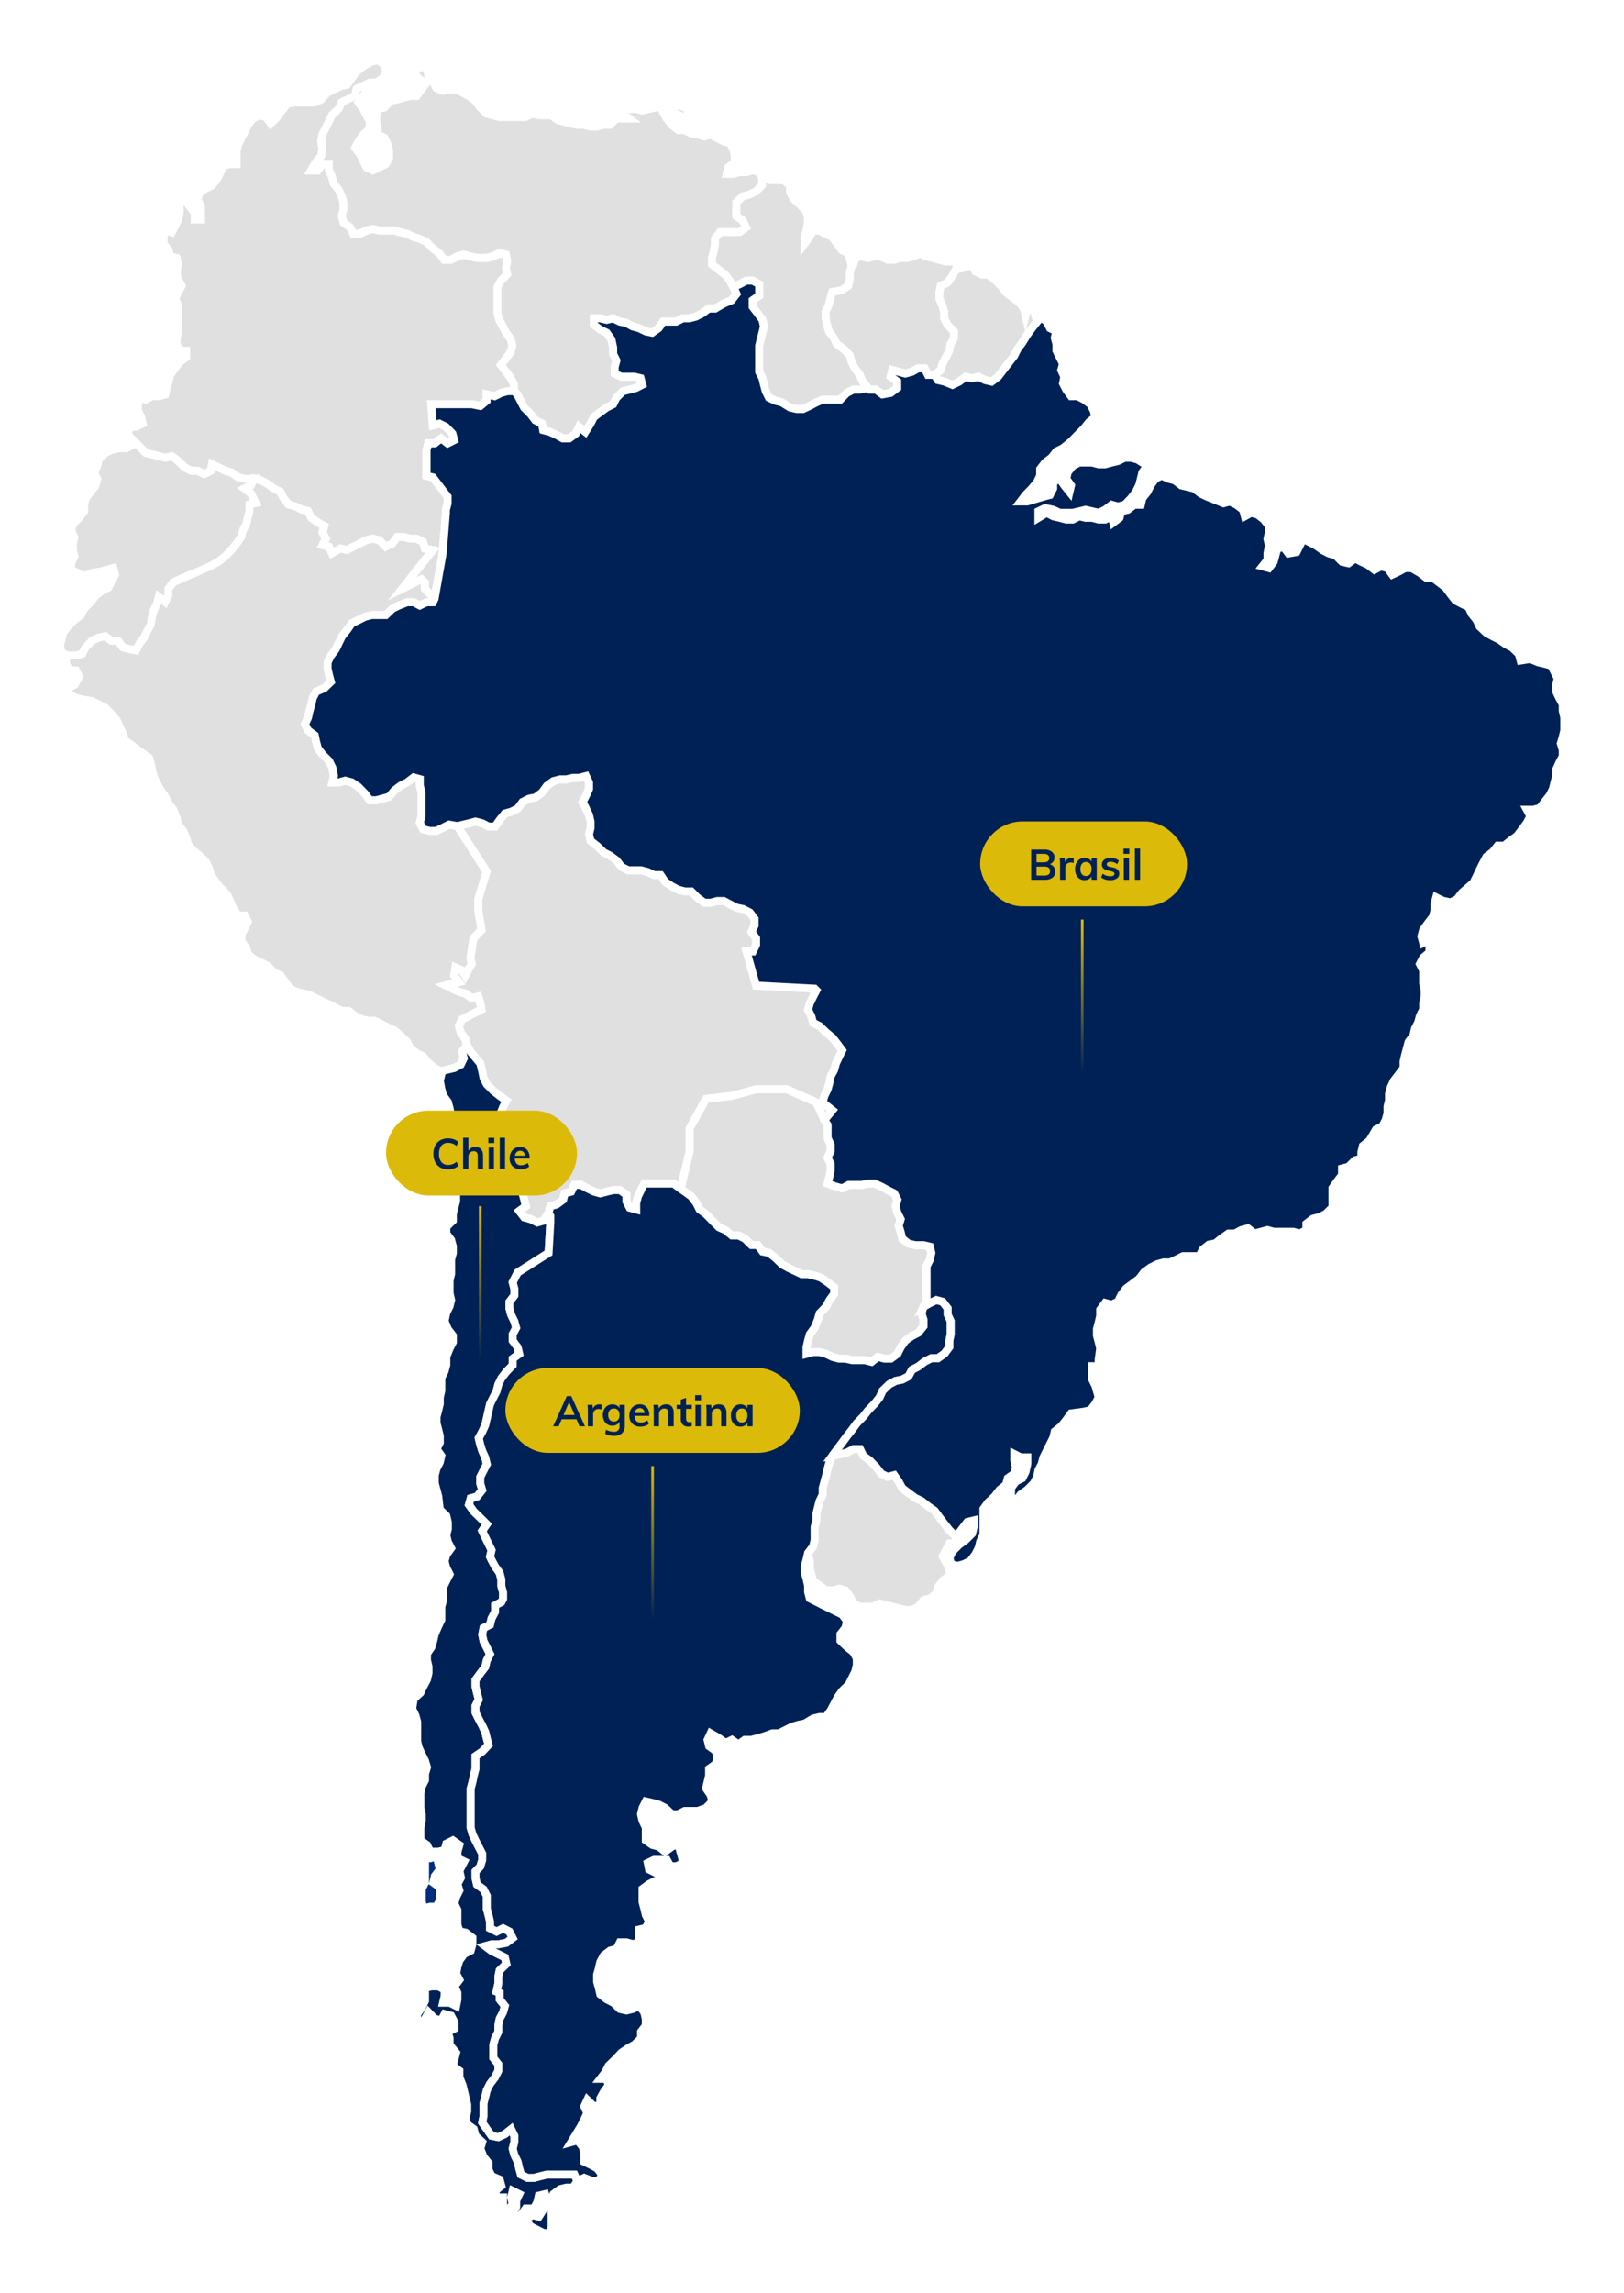
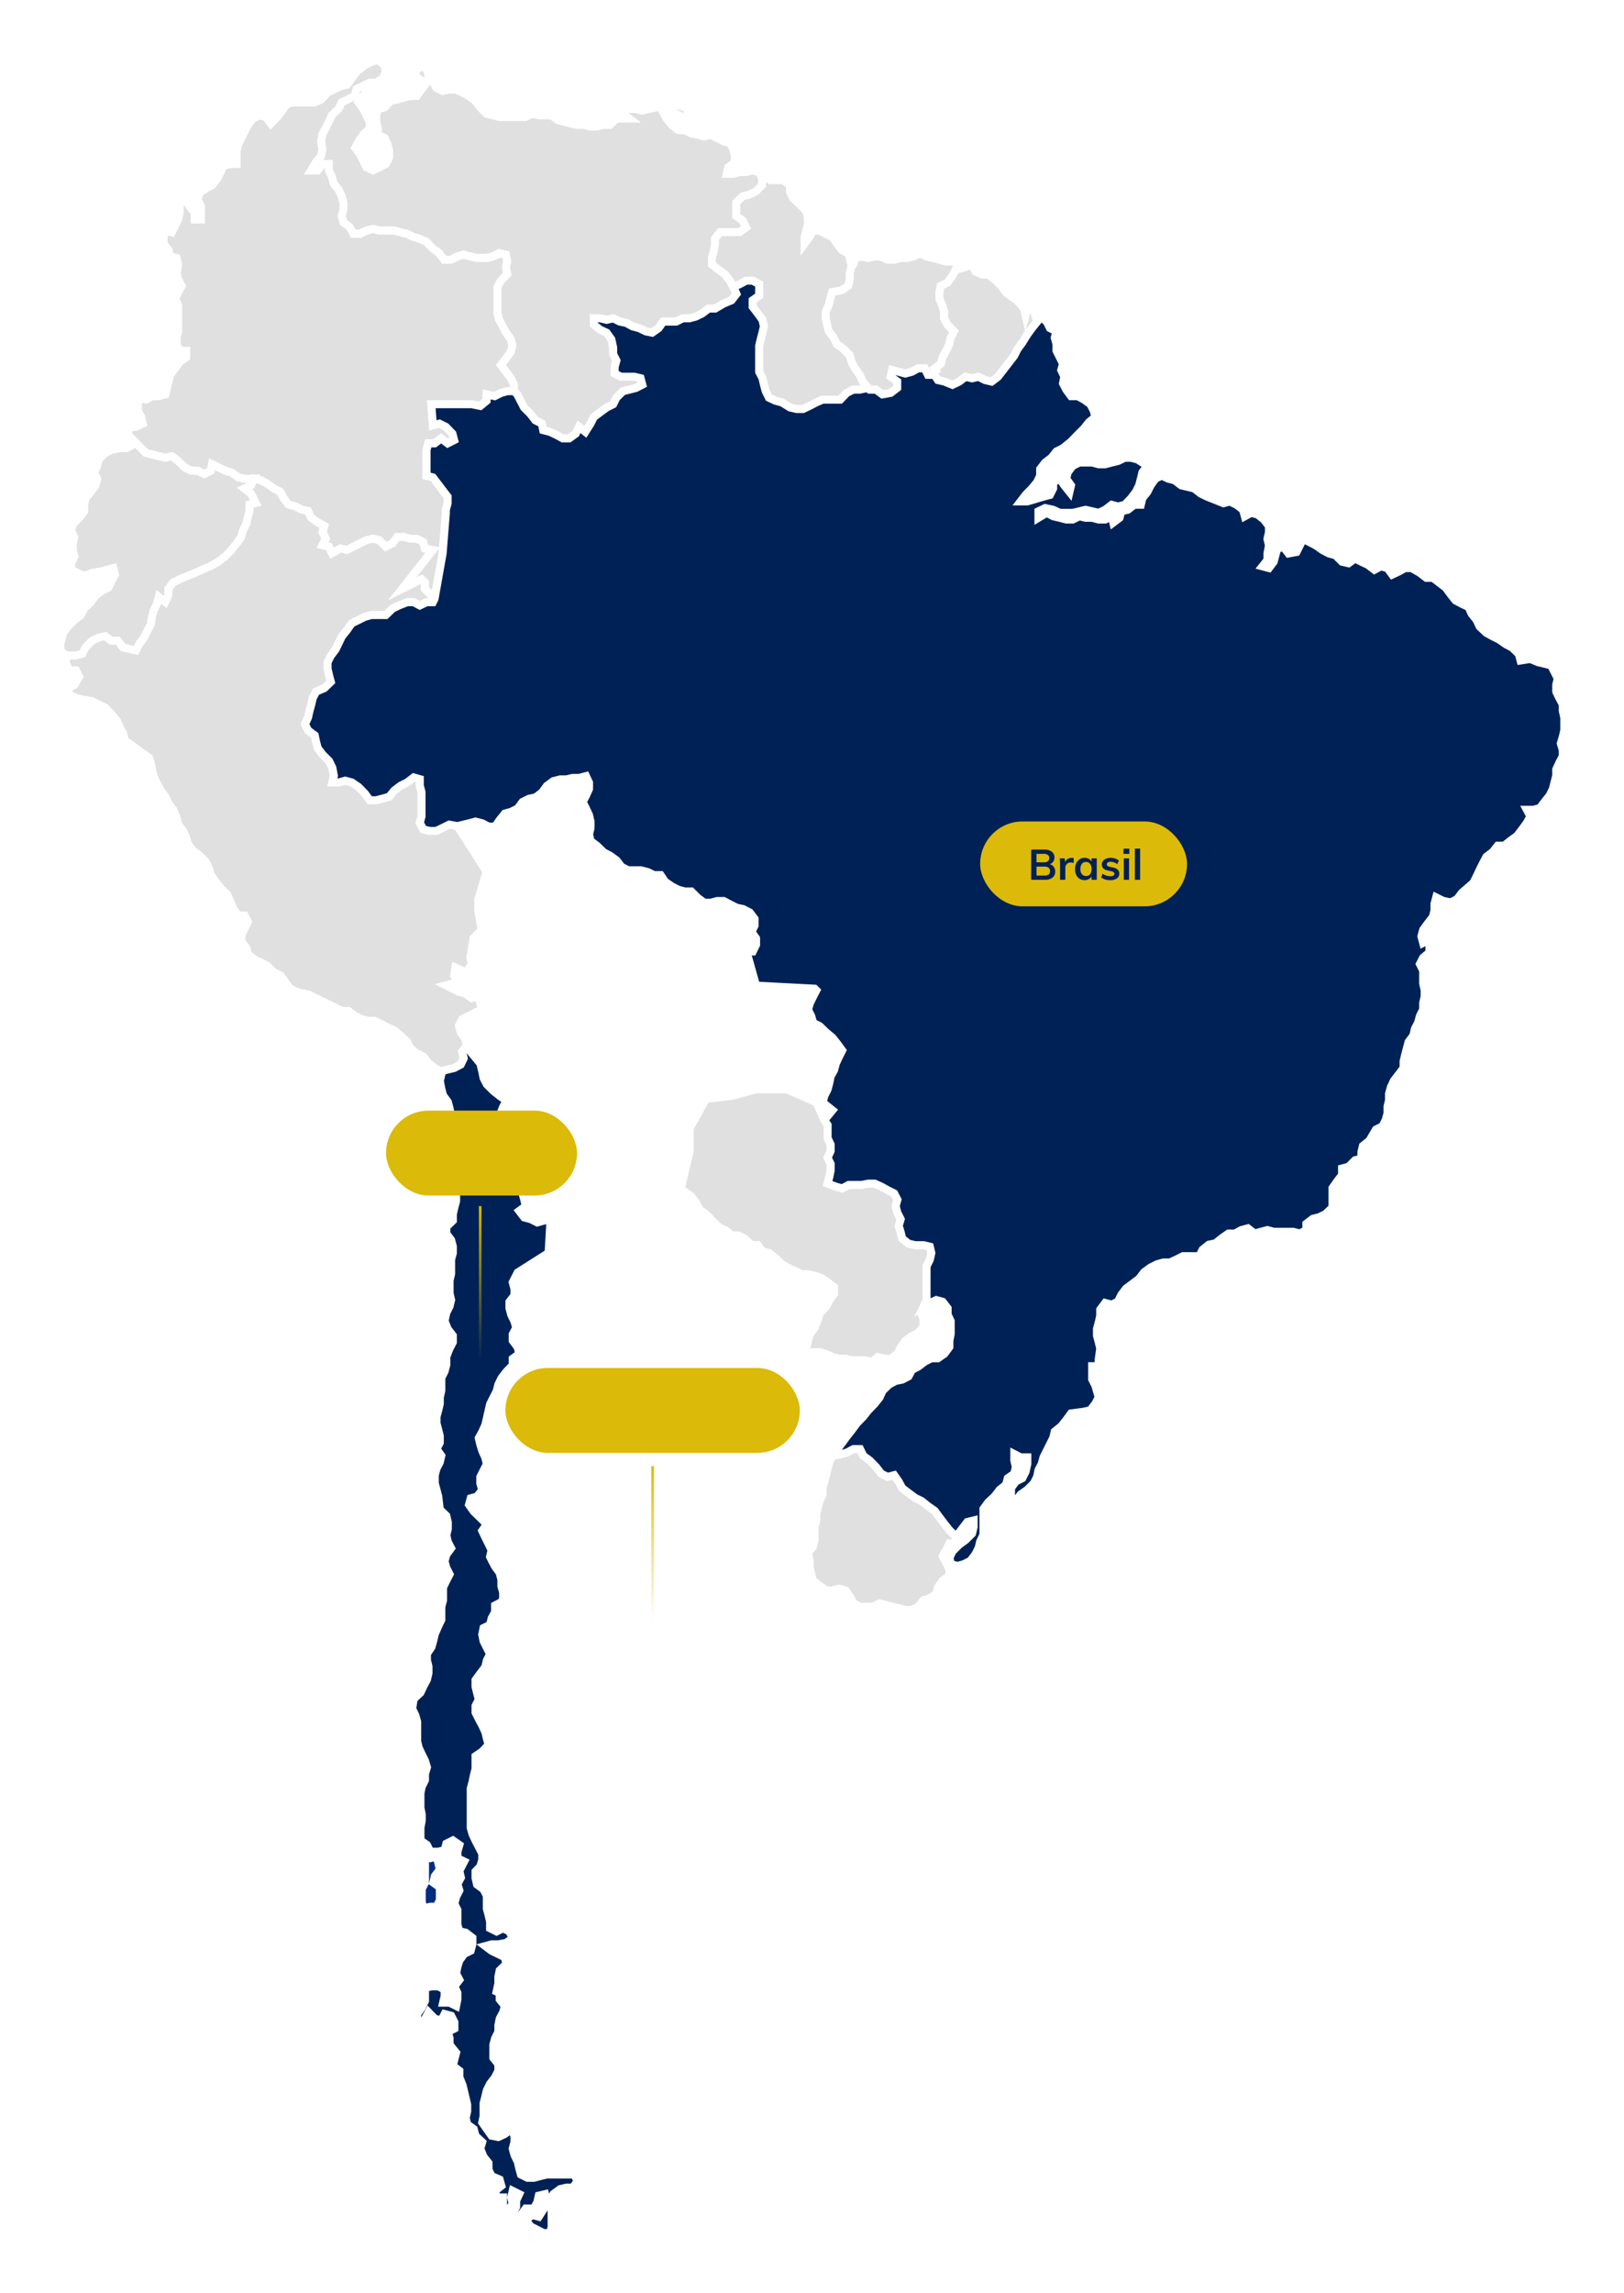
<svg xmlns="http://www.w3.org/2000/svg" viewBox="0 0 612.306 864.241">
  <defs>
    <style>
      .cls-1 {
        fill: #e0e0e0;
      }

      .cls-1, .cls-2, .cls-3, .cls-4 {
        stroke: #fff;
        stroke-width: 3px;
      }

      .cls-1, .cls-2, .cls-3 {
        stroke-miterlimit: 10;
      }

      .cls-2, .cls-4, .cls-7 {
        fill: #002155;
      }

      .cls-3 {
        fill: #002d80;
      }

      .cls-5 {
        fill: url(#linear-gradient);
      }

      .cls-6 {
        fill: #dbba09;
      }

      .cls-8 {
        filter: url(#polyline10_1_);
      }

      .cls-9 {
        filter: url(#polyline48_1_);
      }

      .cls-10 {
        filter: url(#polyline52_1_);
      }

      .cls-11 {
        filter: url(#polyline32_1_);
      }

      .cls-12 {
        filter: url(#polyline30_1_);
      }

      .cls-13 {
        filter: url(#polyline28_1_);
      }

      .cls-14 {
        filter: url(#polyline26_1_);
      }

      .cls-15 {
        filter: url(#polyline24_1_);
      }

      .cls-16 {
        filter: url(#polyline22_1_);
      }

      .cls-17 {
        filter: url(#polyline20_1_);
      }

      .cls-18 {
        filter: url(#polyline18_1_);
      }

      .cls-19 {
        filter: url(#polyline16_1_);
      }

      .cls-20 {
        filter: url(#polyline14_1_);
      }

      .cls-21 {
        filter: url(#polyline12_1_);
      }
    </style>
    <filter id="polyline12_1_" x="21.559" y="0" width="194.81" height="249.827" filterUnits="userSpaceOnUse">
      <feOffset dy="8" input="SourceAlpha" />
      <feGaussianBlur stdDeviation="7" result="blur" />
      <feFlood flood-opacity="0.102" />
      <feComposite operator="in" in2="blur" />
      <feComposite in="SourceGraphic" />
    </filter>
    <filter id="polyline14_1_" x="93.637" y="2.426" width="216.304" height="185.328" filterUnits="userSpaceOnUse">
      <feOffset dy="8" input="SourceAlpha" />
      <feGaussianBlur stdDeviation="7" result="blur-2" />
      <feFlood flood-opacity="0.102" />
      <feComposite operator="in" in2="blur-2" />
      <feComposite in="SourceGraphic" />
    </filter>
    <filter id="polyline16_1_" x="0" y="141.88" width="119.711" height="127.799" filterUnits="userSpaceOnUse">
      <feOffset dy="8" input="SourceAlpha" />
      <feGaussianBlur stdDeviation="7" result="blur-3" />
      <feFlood flood-opacity="0.102" />
      <feComposite operator="in" in2="blur-3" />
      <feComposite in="SourceGraphic" />
    </filter>
    <filter id="polyline18_1_" x="2.432" y="157.657" width="203.657" height="268.755" filterUnits="userSpaceOnUse">
      <feOffset dy="8" input="SourceAlpha" />
      <feGaussianBlur stdDeviation="7" result="blur-4" />
      <feFlood flood-opacity="0.102" />
      <feComposite operator="in" in2="blur-4" />
      <feComposite in="SourceGraphic" />
    </filter>
    <filter id="polyline20_1_" x="245.915" y="43.958" width="105.076" height="132.724" filterUnits="userSpaceOnUse">
      <feOffset dy="8" input="SourceAlpha" />
      <feGaussianBlur stdDeviation="7" result="blur-5" />
      <feFlood flood-opacity="0.102" />
      <feComposite operator="in" in2="blur-5" />
      <feComposite in="SourceGraphic" />
    </filter>
    <filter id="polyline22_1_" x="288.806" y="72.886" width="95.83" height="98.394" filterUnits="userSpaceOnUse">
      <feOffset dy="8" input="SourceAlpha" />
      <feGaussianBlur stdDeviation="7" result="blur-6" />
      <feFlood flood-opacity="0.102" />
      <feComposite operator="in" in2="blur-6" />
      <feComposite in="SourceGraphic" />
    </filter>
    <filter id="polyline24_1_" x="329.279" y="76.976" width="84.383" height="90.743" filterUnits="userSpaceOnUse">
      <feOffset dy="8" input="SourceAlpha" />
      <feGaussianBlur stdDeviation="7" result="blur-7" />
      <feFlood flood-opacity="0.102" />
      <feComposite operator="in" in2="blur-7" />
      <feComposite in="SourceGraphic" />
    </filter>
    <filter id="polyline26_1_" x="142.907" y="269.766" width="197.383" height="213.644" filterUnits="userSpaceOnUse">
      <feOffset dy="8" input="SourceAlpha" />
      <feGaussianBlur stdDeviation="7" result="blur-8" />
      <feFlood flood-opacity="0.102" />
      <feComposite operator="in" in2="blur-8" />
      <feComposite in="SourceGraphic" />
    </filter>
    <filter id="polyline28_1_" x="233.432" y="388.122" width="140.27" height="147.895" filterUnits="userSpaceOnUse">
      <feOffset dy="8" input="SourceAlpha" />
      <feGaussianBlur stdDeviation="7" result="blur-9" />
      <feFlood flood-opacity="0.102" />
      <feComposite operator="in" in2="blur-9" />
      <feComposite in="SourceGraphic" />
    </filter>
    <filter id="polyline30_1_" x="132.854" y="372.15" width="107.606" height="492.091" filterUnits="userSpaceOnUse">
      <feOffset dy="8" input="SourceAlpha" />
      <feGaussianBlur stdDeviation="7" result="blur-10" />
      <feFlood flood-opacity="0.102" />
      <feComposite operator="in" in2="blur-10" />
      <feComposite in="SourceGraphic" />
    </filter>
    <filter id="polyline32_1_" x="136.516" y="676.936" width="51.929" height="65.272" filterUnits="userSpaceOnUse">
      <feOffset dy="8" input="SourceAlpha" />
      <feGaussianBlur stdDeviation="7" result="blur-11" />
      <feFlood flood-opacity="0.102" />
      <feComposite operator="in" in2="blur-11" />
      <feComposite in="SourceGraphic" />
    </filter>
    <filter id="polyline52_1_" x="282.053" y="523.682" width="100.876" height="105.686" filterUnits="userSpaceOnUse">
      <feOffset dy="8" input="SourceAlpha" />
      <feGaussianBlur stdDeviation="7" result="blur-12" />
      <feFlood flood-opacity="0.102" />
      <feComposite operator="in" in2="blur-12" />
      <feComposite in="SourceGraphic" />
    </filter>
    <filter id="polyline48_1_" x="154.177" y="423.632" width="226.784" height="421.521" filterUnits="userSpaceOnUse">
      <feOffset dy="8" input="SourceAlpha" />
      <feGaussianBlur stdDeviation="7" result="blur-13" />
      <feFlood flood-opacity="0.102" />
      <feComposite operator="in" in2="blur-13" />
      <feComposite in="SourceGraphic" />
    </filter>
    <filter id="polyline10_1_" x="92.317" y="83.297" width="519.989" height="529.558" filterUnits="userSpaceOnUse">
      <feOffset dy="8" input="SourceAlpha" />
      <feGaussianBlur stdDeviation="7" result="blur-14" />
      <feFlood flood-opacity="0.102" />
      <feComposite operator="in" in2="blur-14" />
      <feComposite in="SourceGraphic" />
    </filter>
    <linearGradient id="linear-gradient" x1="0.5" x2="0.5" y2="1" gradientUnits="objectBoundingBox">
      <stop offset="0" stop-color="#dbba09" />
      <stop offset="1" stop-color="#dbba09" stop-opacity="0" />
    </linearGradient>
  </defs>
  <g id="mapa-de-atuacao" transform="translate(-1017.446 -2029.359)">
    <g id="Group_261" data-name="Group 261" transform="translate(1038.4 2042.4)">
      <g class="cls-21" transform="matrix(1, 0, 0, 1, -20.95, -13.04)">
        <path id="polyline12_1_2" data-name="polyline12_1_" class="cls-1" d="M119.173,12.671l2.46-1.23,2.46-1.312h2.46l2.46-1.722,1.148-2.46-.492-2.46L127.128,1.6l-2.378.656-2.46,1.23-3.116,2.46-1.886,2.46-1.722,2.46-2.46.574-2.542,1.23-2.378,1.148-2.378,2.624-2.46,1.148H95.308l-2.46.574-1.8,2.46-1.886,2.46-2.378,2.46-1.886-2.46-2.378-.656-2.46,1.23-1.886,2.378-1.23,2.542-1.23,2.378-1.23,2.46L73.9,35.88V40.8h-2.46l-2.46.656-1.148,2.378-1.23,2.46-1.968,2.542-2.378,1.148-2.46,1.8-.574,2.46,1.23,2.46v5H58.077V59.17l-1.968-2.46-1.722-2.46H51.844l.574,2.46v2.46l-.574,2.542L50.7,64.09l-1.23,2.46-2.46-.656-.656,2.378v2.542l1.886,2.46.574,2.378,2.46.574.574,2.46L51.27,81.8l.574,2.46,1.312,2.46L51.844,89.1,50.7,91.563l1.148,2.542v9.759l-.574,2.378v2.46l1.148,2.46h2.46v2.46l-2.46,1.8L50.7,117.806l-1.886,2.46-.574,2.46-.656,2.46-.574,2.46-2.46.656h-2.46l-2.46,1.312-2.378-.738-.574,2.46v2.378l1.23,2.46.574,2.46-2.542,1.23H33.556l-.656,2.542,1.886,4.182L32.9,142.9l4.346,4.346,2.378,2.46,2.46.574,2.46.656,2.46.574,2.46-.574,2.378,1.8,2.542,2.46,2.378,1.23h2.46l2.46,1.23,2.46-1.23.492-2.46,2.542,1.23,2.46,1.23,2.378.656,2.46,1.8,2.46.574h3.69l2.46.574,2.378,1.312,2.46,1.8,2.542,1.23,1.148,2.378,1.886,2.46,2.46.656,2.378,1.23,2.46.574,1.23,2.46,2.46,1.8,2.46,1.312-.656,2.378,1.23,2.46-1.23,2.46,2.46.574,1.23,2.46,3.116-1.8,2.46.574,2.378-1.23,2.46-1.23,2.46-1.23,2.46-.574,2.378.574,2.46,2.46,2.542-1.23,1.8-2.378h2.46l2.46.574h2.378l2.46,1.23.656,2.46,2.952.574-11.563,14.6,4.921-2.378,2.378-1.23,1.312,1.23v2.378l3.608,3.69,3.034-17.058,1.23-15.336v-1.148l.656-2.46v-2.46l-1.886-2.46-1.8-2.378-1.886-2.46-2.378-.574v-9.759l.656-2.46h2.378l2.46-1.886,2.46,1.886,2.46-1.23-.656-2.46-2.46-2.542-2.46-1.23-2.46.656-.574-7.955h15.254l3.2.656,2.378-1.968v-2.378l3.034.656,2.46-1.23,2.378-.656h2.542v-2.46l-1.312-2.46-1.722-2.378-1.886-2.46,1.886-2.542,1.722-2.378.738-2.46-.738-2.378-1.722-2.542-1.23-2.378-1.312-2.46-.656-2.46V87.3l1.312-2.542L176,82.378l-.492-2.46L176,77.54,175.513,75l-2.542-.492-2.378,1.148-2.46.574h-3.69l-2.378-.574L159.521,75l-2.378.656-2.46,1.23h-2.46l-1.886-2.378-2.46-1.968L145.5,70.159l-2.542-1.23-2.3-.656-2.46-1.148-2.46-.574-2.378-.656H127.7l-2.378-.574-2.46.574-2.46,1.23h-2.46l-1.148-2.46-2.542-1.8L113.6,60.4l.656-2.378V55.4l-.656-2.378-1.148-2.46-1.886-2.378-.574-2.542-1.23-2.46V40.8H106.3l-1.8,2.378h-2.46l1.8-2.952,1.968-2.46.492-2.46-.492-3.034.492-2.542,1.23-2.378,1.23-2.46,1.23-2.46,2.46-2.378,1.148-2.46,2.542-1.148,2.46-1.312.574-2.46" transform="translate(15.32 13.04)" />
      </g>
      <g class="cls-20" transform="matrix(1, 0, 0, 1, -20.95, -13.04)">
        <path id="polyline14_1_2" data-name="polyline14_1_" class="cls-1" d="M193.614,126.875v-2.46l-1.23-2.46-1.8-2.378-1.886-2.542,1.886-2.378,1.8-2.46.656-2.46-.656-2.46-1.8-2.46-1.23-2.378-1.312-2.46-.656-2.46V87.675l1.312-2.378,2.378-2.46-.492-2.46.492-2.46-.492-2.46-2.542-.574-2.378,1.23-2.46.574h-3.69l-2.378-.574-2.542-.656-2.378.656-2.46,1.312h-2.46L165.4,74.881l-2.46-1.8-2.378-2.46-2.542-1.148-2.3-.656-2.46-1.23-2.46-.574-2.46-.656h-5.495l-2.46-.574-2.46.574-2.46,1.23h-2.46L131.78,65.2l-2.46-1.886-.656-2.378.656-2.46V55.855l-.656-2.378-1.148-2.46-1.886-2.378-.656-2.542-1.148-2.378v-2.46h-2.46l-1.8,2.46H117.1l1.8-3.034,2.05-2.46.41-2.46-.41-3.116.41-2.46,1.23-2.378,1.23-2.46,1.148-2.46,2.542-2.378,1.148-2.46,2.542-1.23,2.46-1.23.574-2.542L136.7,11.9l2.46-1.23h2.378l-.41,1.312-2.46,1.23-1.886,2.46-1.8,2.46,1.8,2.46,1.23,2.378,1.23,2.46v2.46l-2.46,2.378-1.8,2.542-1.23,2.378,1.8,2.46,1.23,2.46,1.23,2.46,2.46,1.148,2.378-1.148,2.46-1.23,1.23-2.46v-2.46l-.574-2.46-1.148-2.46-2.542-1.23V27.89l-.574-2.46V22.97l.574-2.378,2.542-.574,2.378-2.542,2.46-.492,2.46-.656,2.46-.656h2.378l1.8-2.46,1.886-2.542L158.1,9.521l-2.3-2.46,2.3-2.46,2.542.656.656,2.46,1.722,2.46,1.312,2.46,2.378,1.148,2.46-.574h2.378l2.542,1.148,2.46,1.312,2.378,1.8,1.968,2.542,2.378,2.378,2.46.574,2.378.656h9.841l2.46-1.23,2.46.574h4.839l2.542,1.886,2.378.574,2.46.656,2.378.492h2.542l2.46.656h2.378l2.46-.656h2.46l2.46-2.378h4.838L234.7,22.4l-2.46-.574,2.46-1.23h4.921l2.378.574,2.46-.574,2.46-.574,4.921-.656h4.838l2.46,1.23,2.46-.574L259.713,22.4l-2.46,1.23-2.46-1.23-2.378-.574h-2.542l1.312,2.378,1.886,2.378,2.46,1.968h2.378l2.46,1.23,2.46.492,2.46.656,2.378-.656,2.46,1.23,2.542,1.312,2.378.574,1.312,2.46.492,2.46v2.46l-2.46,1.8-.574,2.46h2.542l2.378-.656h2.46l2.378-.656,2.46.656,1.23,2.46v2.542l-2.378,2.378-2.46,1.23-2.542.574-2.378,2.378v5l2.378,1.8L281.2,65.2l-2.46,1.886h-7.381l-1.886,2.378v2.378l-.492,2.542-.656,2.378v2.46l2.378,1.886,2.46,1.8,1.886,2.378,1.312,2.542,1.148,2.46-1.886,2.378-2.952,1.23-3.2,1.886h-2.46l-2.378,1.8-2.46,1.23-2.46.656h-2.46l-2.46,1.23h-4.921l-1.722,2.46-2.46,1.722-2.378-.492-2.542-1.23-2.46-.656-2.378-1.312-2.46-.492-2.46-1.23-2.46.574-2.46-.574h-2.378v2.378l2.378,1.886,2.46,1.148,1.8,2.542.656,3.034v2.46l1.23,2.46-.656,2.378v2.542l2.378,1.148h5l2.378.574L242,124.5l-2.378,1.23-2.542.656-2.378.574-2.46,2.46-1.23,2.46-2.46,1.23-2.46,1.8-2.378,1.8-1.23,2.46-1.968,3.116-2.378-1.886-1.23,2.542-2.46,1.8h-2.46l-2.378-1.312-2.46-1.148-2.542-.656-.492-2.46-2.46-1.23-1.886-2.46-2.378-2.378-1.312-2.542-1.23-2.378-1.23-1.312" transform="translate(0.17 12.5)" />
      </g>
      <g class="cls-19" transform="matrix(1, 0, 0, 1, -20.95, -13.04)">
        <path id="polyline16_1_2" data-name="polyline16_1_" class="cls-1" d="M27.269,173.9l1.886,3.69-2.46,1.312h-2.46l-3.116.656-2.378,1.148-2.46,2.46-.574,2.46-1.23,2.46,1.23,2.378-.656,2.542-1.8,2.378-1.886,2.378-.574,2.46v2.46L8.9,205.145l-2.378,2.378-.656,2.46,1.23,2.542L6.521,214.9v2.46l.574,2.378-1.23,2.542v2.46l2.46,1.148,2.46,1.23,3.034-1.23,3.034-.492,2.542-.656,2.378-.656.656,2.46-1.312,2.46-1.23,2.46-2.46,1.23-2.378,1.8-1.8,2.46-2.46,2.378-1.23,2.46-2.46,1.886-2.46,2.46-1.8,2.378-.574,2.542L1.6,253.448l.656,2.46,2.378,1.23H7.669l2.46-.656,1.23-2.378,2.46-2.542,2.46-1.148,2.46-.574,2.378,1.722h2.46l1.886,2.542,2.46.656,2.378.492,1.312-2.46,1.8-2.378,1.23-2.46,1.312-2.46.492-3.034L37.11,240l1.23-2.378.574-2.46,2.46,1.8,1.23-2.46v-2.542l1.8-2.378,2.378-1.23,3.116-1.23,3.034-1.23,2.46-1.148,3.116-1.312,3.034-1.722,2.46-1.968,2.378-2.378,1.886-2.46,1.8-2.378.656-2.542,1.23-2.46.574-2.378.656-2.46v-2.46l2.378-.574-1.8-3.608-2.46-1.886,2.46-1.148,1.066-2.624-3.526.082-2.46-.574-2.46-1.8-2.378-.656-2.46-1.23-2.542-1.23-.492,2.46-2.46,1.23-2.46-1.23h-2.46l-2.378-1.23-2.542-2.46-2.378-1.8-2.46.574-2.46-.574-2.46-.656-2.46-.574-2.378-2.46L27.269,173.9" transform="translate(20.95 -17.96)" />
      </g>
      <g class="cls-18" transform="matrix(1, 0, 0, 1, -20.95, -13.04)">
        <path id="polyline18_1_2" data-name="polyline18_1_" class="cls-1" d="M143.422,239.187l-3.69-3.608v-2.46l-1.312-1.148-2.378,1.148-4.921,2.46,11.563-14.68-2.952-.574-.656-2.46-2.46-1.23h-2.378l-2.46-.656h-2.46l-1.8,2.46-2.542,1.23-2.378-2.46-2.46-.574-2.46.574-2.46,1.23-2.46,1.23-2.378,1.23-2.46-.574-3.2,1.8-1.148-2.46-2.46-.574,1.23-2.46-1.23-2.46.656-2.378-2.46-1.312-2.46-1.8-1.23-2.542-2.378-.492-2.46-1.23-2.46-.656-1.886-2.46L85.2,199l-2.46-1.312-2.46-1.8-2.378-1.23L75.355,194l-1.148,2.542-2.46,1.148,2.46,1.886,1.8,3.608-2.378.574v2.378l-.656,2.542-.574,2.46-1.23,2.378-.656,2.46-1.722,2.46-1.968,2.46-2.378,2.46-2.46,1.886-3.034,1.722-3.116,1.312-2.46,1.148-3.034,1.23-3.034,1.312-2.46,1.148-1.8,2.46v2.46l-1.23,2.46-2.378-1.886-.656,2.542-1.23,2.378-.656,2.46-.492,3.034-1.312,2.378-1.23,2.542-1.8,2.378-1.23,2.46-2.46-.574-2.46-.574L24.018,255.1h-2.46l-2.378-1.722-2.542.574L14.259,255.1l-2.46,2.542-1.23,2.378-2.46.656H5.074l-.574.738v2.378l1.23,2.46H8.19l1.23,2.378-1.8,3.116-2.46,1.23.574,2.46,2.46,1.23,2.46.574,3.69.656,2.46,1.23,2.46,1.23,2.378,2.46,1.968,2.378,1.148,2.542,1.23,2.378.574,2.46,2.542,1.8,2.46,1.886,4.264,3.034.656,2.378.492,2.46.656,2.46,1.23,2.46,1.312,2.46L41.9,313.9l1.23,2.542,1.8,2.378,1.23,3.116.574,2.46,1.886,2.378,1.148,2.542.656,2.378,1.886,2.46,2.378,1.8,2.46,2.46,1.23,2.46.656,2.46,1.8,2.542,1.886,2.378,2.46,2.46,1.148,2.46,1.23,2.952,1.8,2.542h2.46l1.23,2.378-1.23,2.46-1.23,2.46v2.46l1.886,2.46.574,2.378,2.46,1.968,2.46,1.148,2.378,1.23,2.46,2.46,2.542,1.23,1.8,2.46,1.722,2.46,2.542,1.23,2.46.574,2.378.574,2.46,1.23,2.46,1.23,2.46,1.148,2.46,1.23,2.378,1.23h2.542l2.46,1.886,2.46,1.23,2.46.574h2.46l2.46,1.23,2.378,1.23,2.542,1.148,2.378,1.968,2.46,2.378,1.23,2.46,2.378,1.8,2.46,1.23,1.886,2.378,2.378,1.968,2.46,1.23,2.46-.656,2.46-.574,2.46-1.312,1.148-2.378-.574-2.46,1.8-2.378-.656-2.542-1.722-2.378-.656-2.46,1.23-2.46,2.46-1.23,2.378-1.23,2.46-1.23-.492-2.46-.738-2.46-2.46.656-2.46-1.8-2.378-.574-2.46-1.23-2.46-1.23,2.46-.656,2.46-.574-1.8-2.46.492-3.034,2.542,1.148,1.148,1.886,1.312-2.46,1.148-1.886-.492-2.378L158.1,367.2l3.034-3.034-1.23-7.381v-4.264l3.116-10.415-10.989-17.14-3.116-.574-2.46,1.23-2.378,1.148h-2.542l-2.378-.574-1.312-2.46.656-2.46v-9.1l-.656-2.46v-2.46l-2.3-.656-2.46,1.886-2.46,1.23-2.378,1.8-1.968,2.378-2.378.656-2.46.656h-2.46l-1.8-2.46-2.46-2.542-2.542-1.722-2.46-.656-2.378.656h-2.46l.574-2.46-.574-3.034-1.23-2.542-2.46-2.46-1.8-2.378-.656-2.46-.492-2.378-2.542-1.886-1.148-2.378,1.148-2.46.574-2.542.656-2.378.574-2.46,1.23-2.378,3.116-1.312,2.46-2.378-.656-2.46-.574-2.46v-2.46l1.23-2.46,1.8-2.378,1.23-2.542,1.148-2.378,1.968-2.46,1.722-2.46,2.542-1.23,2.46-1.23,2.46-.656h5.413l2.542-2.46,2.378-1.148,3.116-1.23h2.46l2.3,1.23,2.542-1.23h2.378l.656-1.394" transform="translate(20.43 -21.58)" />
      </g>
      <g class="cls-17" transform="matrix(1, 0, 0, 1, -20.95, -13.04)">
        <path id="polyline20_1_2" data-name="polyline20_1_" class="cls-1" d="M321,54.7l2.46,1.722h4.921l2.46,1.968v2.378l1.148,2.46,2.542,2.378,2.46,2.542.574,2.46v2.378l-.574,2.46-.656,2.378v2.542l1.886-2.542,1.23-2.378h2.46l2.46,1.23,2.378,1.148,1.8,2.542,1.886,2.46,2.46,1.23.574,2.378.656,2.46-.656,2.46v2.46l-.574,2.46L350.441,98l-3.69.656-.656,2.46-.574,2.542-1.148,2.378v2.46l.574,2.378.574,2.542,1.886,2.378,1.148,2.46,2.46,1.8,2.46,2.46.656,2.46,1.23,2.378,1.8,2.46,1.148,2.46,1.968,2.46-3.116.656h-2.46l-2.46,1.23-2.46,2.542h-6.643l-2.46,1.066-2.46,1.312-2.46,1.148H333.3l-2.46-.574-3.034-1.886-2.46-.656-2.46-1.148-1.23-2.46L321,133.51l-.574-2.46-1.23-2.378v-9.841l.574-2.378.656-2.542.574-2.378-.574-2.46-1.8-2.46-1.886-2.46v-2.46l2.46-1.722V95.622l-2.46-1.312h-2.378l-2.46,1.312-2.378,1.066-1.394-2.378-1.886-2.46-2.46-1.8L301.4,88.159V85.7l.656-2.378.492-2.542v-2.3l1.886-2.46h7.381l2.46-1.8-1.23-2.542-2.46-1.722V64.869l2.46-2.378,2.378-.574,2.542-1.23,2.378-2.46v-2.46L321,54.7" transform="translate(-32.98 3.49)" />
      </g>
      <g class="cls-16" transform="matrix(1, 0, 0, 1, -20.95, -13.04)">
        <path id="polyline22_1_2" data-name="polyline22_1_" class="cls-1" d="M363.459,95.256l-.656,2.46v2.378l-.574,2.542-2.46,1.722-3.608.656-.738,2.46-.574,2.46L353.7,112.4v2.46l.492,2.378.656,2.46,1.886,2.542,1.148,2.378,2.542,1.8,2.378,2.46.656,2.46,1.23,2.378,1.8,2.46,1.148,2.542,1.968,2.378.656.738h2.378l2.46,1.8,3.116-.574,2.46-1.886v-2.46l-2.46-1.8.574-2.46,2.46.656,2.46.656,2.46-.656,2.378-1.312h2.46l1.23,2.46h2.46l2.378-1.8.656-2.378,1.312-2.46,1.23-2.46.492-2.46,1.312-2.46v-2.378l-2.46-2.542-1.23-2.378v-2.46l-.656-2.378-1.148-2.542V105.1l.492-2.378,2.542-1.23,1.8-2.46,1.312-2.46,1.148-2.46-2.46-.574h-2.378l-2.46-.656-2.46-.656-2.46-.574L389.21,90.5l-2.378,1.148-2.542.574h-2.378l-2.46.656h-2.46l-2.46-1.23h-2.46l-2.378.574-2.46-.574-2.46.574-.656,2.46-.656.574" transform="translate(-42.39 -2.95)" />
      </g>
      <g class="cls-15" transform="matrix(1, 0, 0, 1, -20.95, -13.04)">
-         <path id="polyline24_1_2" data-name="polyline24_1_" class="cls-1" d="M405.012,139.164l2.46.574,3.034,1.23,2.542-1.23,2.378-1.8,2.46.574,2.46-.574,2.46,1.23,2.46.574,2.378-1.8,6.151-7.955,1.23-2.46,1.8-2.46,1.886-3.034,1.722-2.378,1.968-2.46-.656-2.46-.574-2.46h-2.46l-.656,2.46-.574-2.46-1.886-2.46-2.46-1.8-2.46-1.886-1.722-2.378-2.542-2.46-2.46-1.886h-2.378l-2.46-1.23-1.23-2.46-3.69,1.23-2.46.574-1.312,2.46-1.8,2.46-2.542,1.23-.492,2.378v2.46l1.148,2.542.656,2.378v2.46l1.23,2.378,2.46,2.542v2.378l-1.312,2.46-.492,2.46-1.23,2.46-1.312,2.46-.656,2.378-2.378,1.8,1.312,1.968" transform="translate(-51.39 -3.89)" />
+         <path id="polyline24_1_2" data-name="polyline24_1_" class="cls-1" d="M405.012,139.164l2.46.574,3.034,1.23,2.542-1.23,2.378-1.8,2.46.574,2.46-.574,2.46,1.23,2.46.574,2.378-1.8,6.151-7.955,1.23-2.46,1.8-2.46,1.886-3.034,1.722-2.378,1.968-2.46-.656-2.46-.574-2.46h-2.46l-.656,2.46-.574-2.46-1.886-2.46-2.46-1.8-2.46-1.886-1.722-2.378-2.542-2.46-2.46-1.886h-2.378l-2.46-1.23-1.23-2.46-3.69,1.23-2.46.574-1.312,2.46-1.8,2.46-2.542,1.23-.492,2.378v2.46l1.148,2.542.656,2.378v2.46l1.23,2.378,2.46,2.542l-1.312,2.46-.492,2.46-1.23,2.46-1.312,2.46-.656,2.378-2.378,1.8,1.312,1.968" transform="translate(-51.39 -3.89)" />
      </g>
      <g class="cls-14" transform="matrix(1, 0, 0, 1, -20.95, -13.04)">
-         <path id="polyline26_1_2" data-name="polyline26_1_" class="cls-1" d="M188.449,434.687l3.608,4.346.738,3.034.492,2.46,1.23,2.378,2.46,2.46,2.378,1.886,2.542,1.8-1.23,2.378-1.312,3.2.656,2.378-1.148,2.46.492,2.46.656,2.46.656,2.46,1.886,2.378,1.722,2.46.656,2.542v2.378l.656,2.46,1.148,2.378,1.23,2.542.656,2.378.574,2.46-2.46,1.8,1.886,2.46,2.46.656,2.46,1.23,2.378-.656,1.886-3.034.656-2.46,2.378-.656,2.46-1.8.574-2.378,2.46-.656,1.23-2.542h2.46l2.378,1.312,2.542,1.23,2.378.656,2.46-.656,2.46-.574h2.46l2.46,1.722v2.542l1.23,2.378,2.46.656V491.6l.656-2.46,1.148-2.378,1.23-2.46h11.071l2.378,1.8.656-1.312L271.031,472v-8.529l6.151-11.071,9.759-1.148,9.1-2.46h11.563l11.153,4.921,3.034,6.643,3.034-3.69-3.69-2.952.656-2.46,1.23-2.46.656-2.46.492-2.46,1.312-2.378.656-2.46,1.148-2.46,1.23-2.46-1.8-2.46-1.886-2.378-2.378-1.968-2.46-2.378-2.46-1.23-.656-2.46-1.23-2.46.656-2.378,1.23-2.542,1.23-2.378-.656-.656-22.06-1.148L292.436,396.8h2.378l1.23-2.542v-2.378l-1.722-2.46,1.148-2.378V384.5l-1.8-2.378-2.542-1.312-2.378-.492-2.46-1.23-2.46-1.312h-2.46l-2.46.656h-2.378l-2.46-1.8-2.46-2.46h-2.46l-2.46-.656-2.378-1.23-2.542-1.722-1.722-2.542h-2.46l-2.378-1.148-2.542-.656h-4.839l-2.542-1.312-1.8-2.378-2.46-1.8-2.378-1.23-2.542-2.46-2.46-1.886-.574-2.46.574-2.378v-2.46l-.574-2.46-1.148-2.46-1.23-2.46,1.23-2.378,1.148-2.542V333.16l-1.148-2.46-2.542.656h-2.378l-2.46.574h-2.378l-2.542.656-2.46,1.8-1.8,2.46-2.46,1.886-2.46.492-2.46,1.23-1.8,2.46-2.46,1.23-2.378.656-1.968,2.46-1.722,2.46h-2.46L192.8,348.5l-2.542-.656-2.46.656-2.378.574-1.968.492,10.989,17.14-3.116,10.415v4.264l1.23,7.381-3.034,3.034-1.148,7.381.492,2.378-1.148,1.886L186.4,405.9l-1.148-1.886-2.542-1.148-.492,3.034,1.8,2.46-2.46.574-2.46.656,2.46,1.23,2.46,1.23,2.378.574,2.46,1.8,2.46-.656.738,2.46.492,2.46-2.46,1.23-2.378,1.23-2.46,1.23-1.23,2.46.656,2.46,1.722,2.378.656,2.542,1.394,2.46" transform="translate(-10.98 -46.17)" />
-       </g>
+         </g>
      <g class="cls-13" transform="matrix(1, 0, 0, 1, -20.95, -13.04)">
        <path id="polyline28_1_2" data-name="polyline28_1_" class="cls-1" d="M341.154,486.263l-3.034-6.643L326.966,474.7H315.4l-9.1,2.46-9.759,1.148L290.39,489.38v8.529L287.356,510.7l-.656,1.312,1.8,1.23,2.46,1.8,1.886,2.46,1.23,2.46,2.46,1.8,2.378,2.46,2.46,2.46,2.542,1.148,2.378,1.968h2.46l2.378,1.148,2.542,2.46h2.378l1.8,2.46,2.46.492,2.46,1.968,2.46,2.378,2.378,1.312,2.46,1.148,2.542,1.23H335l2.46.574,2.378.738,2.542,1.722,2.46,1.886v2.46l-1.8,2.46-1.23,2.378-2.46,2.542-.656,2.378-1.23,3.034-1.8,2.46L335,569.42l-.574,2.542v2.46l2.46-.656h2.46l2.46.656,2.378,1.148,2.46.656h2.46l2.46.574h4.839l2.542.656,2.378-1.886,2.46.656h2.46l2.46-1.8,1.23-2.46,1.8-2.542,2.46-1.722,2.378-1.23,1.968-2.46v-2.46l-.738-2.378.738-2.542,1.148-2.378V541.373l1.23-2.46.574-2.542-.574-2.378-2.378-.574h-3.116l-2.542-.574-2.378-1.886-.574-2.46-.738-2.378.738-2.46-1.23-2.46-.656-2.46.656-2.46-1.23-2.378-2.46-1.23-2.378-1.312L360.1,510.21h-2.378l-2.46.492h-4.921l-2.46,1.312-2.378-.656-3.116-1.148.656-2.542.492-2.378v-2.46l-1.148-2.378,1.148-2.542V495.53l-1.148-2.46v-4.921l-1.23-1.886" transform="translate(-30.34 -72.08)" />
      </g>
      <g class="cls-12" transform="matrix(1, 0, 0, 1, -20.95, -13.04)">
        <path id="polyline30_1_2" data-name="polyline30_1_" class="cls-2" d="M184.266,454.5l1.394,2.46,3.608,4.346.738,3.034.492,2.46,1.23,2.378,2.46,2.46,2.378,1.886,2.542,1.8-1.23,2.378-1.312,3.2.656,2.378-1.148,2.46.492,2.46.656,2.46.656,2.46,1.886,2.378,1.722,2.46.656,2.542v2.378l.656,2.46,1.148,2.378,1.23,2.542.656,2.378.574,2.46-2.46,1.8,1.886,2.46,2.46.656,2.46,1.23,2.378-.656,1.886-3.034.656,1.23v2.46l-.656,11.481-11.645,7.381-1.886,3.69.656,2.46v2.46l-1.886,2.46v2.378l.656,2.46,1.23,2.542.656,2.378-1.312,2.46v2.378l1.886,2.542.574,2.46-2.46,1.8v2.46l-2.378,2.46-1.886,2.46-1.148,2.378-.656,2.542-1.23,2.378-1.23,2.46-.574,2.46-.656,2.952-.574,2.46-1.148,2.542-1.312,2.378.574,2.46.738,2.378,1.148,2.542.574,2.46-1.23,2.378-1.23,2.46v2.46l.738,2.46-1.968,2.46-2.378.656L185,627.62l1.8,2.542,2.46,2.378,2.46,2.46-1.722,2.46,1.148,2.46,1.23,2.46,1.148,2.378-.574,2.46.574,1.23,1.312,2.46,1.722,2.378.656,2.542v2.46l.656,2.378v2.46l-.656,1.23-2.378,1.23v2.46l-1.312,2.46-.574,2.378-2.46,1.23-.492,2.46.492,2.46,1.23,2.46,1.23,2.46-1.23,2.378-.574,2.46-1.886,2.46-1.8,2.46v2.46l.574,2.378.656,2.542-1.23,2.378v2.46l1.23,2.46,1.312,2.46,1.148,2.46.574,2.378.656,2.46-2.378,2.542-2.542,1.722v4.838l-.656,2.542-.492,2.378-.656,2.46V749.4l.656,2.378,1.148,2.46,1.23,2.378,1.312,2.542v2.378l-.738,2.46-1.8,1.886v2.46l.574,2.46,2.46,1.8,1.23,2.46v4.838l.656,2.46.574,2.46v2.46l2.46,1.23,2.46-1.23,2.378,1.23,1.23,2.46-2.378,1.8-3.034.574h-2.542l-2.378.656,2.378,1.8,2.542,1.23,2.46,1.23.574,2.46-2.542,2.46-.492,2.378v2.542l-.656,3.034,1.148.492v2.46l1.968,2.46-.656,2.378-1.312,2.46-.492,2.542v2.378l-1.23,2.46-.656,2.378v5l1.886,2.378v2.46l-1.23,2.46-1.886,2.46-1.23,2.46-.574,2.378-.656,2.542v4.839l-.492,2.378,1.722,2.46,1.8,2.542,2.542.492,2.46-1.148,2.378-1.886,1.23,2.542V867.9l-.656,2.46.656,2.378,1.23,2.542.574,2.46.656,2.378,2.46,1.23h2.46l2.46-.656,2.378-.574h10.415l1.148,2.46-1.722,2.46h-2.46l-2.378.574-2.542,1.886-1.148,2.46.492,2.378v7.381l-.492,2.46h-2.542l-2.378-1.23-2.46-1.23-1.886-2.46,2.46-1.886,2.46.656,2.378-3.69.656-2.378-.656-2.46-2.378.574-.574,2.46-1.23,2.378h-3.116l-1.8,2.46v3.2l-2.46-1.312-.656-2.378,1.312-2.542v-2.378l1.148-2.46-2.46-1.23-.574,2.46.574,2.46-1.722,2.378h-2.542l.656-2.378v-2.46h-2.46l-.574-2.46,2.378-1.886-.656-2.378-3.034-1.312-1.148-2.378v-2.542L190.5,873.4l-1.23-3.034.738-2.46-2.542-2.378-.656-2.542-2.46-1.8-.574-2.46.574-2.46V853.8l-.574-2.46-.574-2.378-.574-2.46-1.23-3.034v-2.46l-2.46-1.886.574-2.378.656-2.542-2.46-3.034v-2.378l-.656-2.46,2.46-1.23v-2.46l-1.23-2.378-2.46-.656-1.23,2.378-2.46-.574-2.378-2.46-1.312,2.46.738,2.542-2.46.492-1.23-2.46V819.6l1.722-2.46,1.23-2.46V809.76l2.46-.574h2.542l2.378,1.23v2.46l-.574,2.46h2.46l2.46,1.23.492-2.46v-2.46l-1.148-2.46,1.886-2.46-1.23-2.378.492-2.542.738-2.378,1.8-2.46,2.46-1.23.656-2.46V790.9l-2.542-1.968-2.378-.492-.738-2.46V780.4l-1.148-2.378.656-2.542,1.23-2.46-.738-2.378,1.312-2.46-.574-2.46-1.886-2.46,2.46,1.23,1.23-2.378-2.542-1.23v-2.46l.738-2.542-2.46-1.722-2.46,1.23-.656,2.46-2.378.574h-3.034l-1.23-2.542-2.46-1.722V749.32l.492-2.542v-2.46l-.492-2.378v-5.577l.492-2.46,1.23-2.46v-2.378l.738-2.46-.738-2.46-1.23-2.46-1.148-2.46-.574-2.378v-7.381l-.656-2.378-1.23-2.542.574-3.69,2.542-2.378,1.148-2.46,1.312-2.46.574-2.46v-2.46l-.574-2.378V683.8l1.722-2.542.656-2.378.574-2.46,1.312-3.034L174.589,671v-4.921l.656-2.46v-4.839l1.23-2.542,1.23-2.378-1.23-2.46-.656-2.46.656-2.46,1.8-2.46-1.23-2.378-.574-2.46.574-2.46v-2.46l-.574-2.46-2.46-2.378-.574-4.921-.656-2.46-.656-2.46v-3.116l.656-2.46,1.23-2.378.574-2.46-1.8-2.542,1.23-2.378v-2.46l-.574-2.378-.656-2.46v-2.542l.656-2.378.574-2.46V587.19l.574-2.542v-4.839l1.23-2.46.656-2.46v-3.034l1.23-3.116,1.23-2.378V563.9l-1.886-2.46-1.23-3.034.656-3.116,1.23-2.46.574-2.378-.574-2.46v-4.921l.574-2.46V535.2l.656-2.46v-2.46l-.656-2.46-1.8-2.378V522.9l2.46-2.378v-2.46l.574-2.46.656-2.46V508.3l.492-2.46-.492-3.116-.656-2.46-1.8-2.46V484.351l.574-3.034-.574-3.034-.656-2.46-1.8-2.46-.656-2.46-.574-3.034.574-2.46-.082-1.148,2.46-.656,2.46-.574,2.46-1.312,1.148-2.378-.574-2.46,1.8-2.378" transform="translate(-8.19 -68.44)" />
      </g>
      <g class="cls-11" transform="matrix(1, 0, 0, 1, -20.95, -13.04)">
        <path id="polyline32_1_2" data-name="polyline32_1_" class="cls-3" d="M169.23,827.3v9.841L168,839.519v4.92l.656,2.46,2.542-.656h2.378l1.23-2.46v-4.839l-2.46-1.8.574-2.46,1.886-2.46-.574-2.46-.656-2.46-2.378.656-1.968-.656" transform="translate(-8.98 -135.52)" />
      </g>
      <g class="cls-10" transform="matrix(1, 0, 0, 1, -20.95, -13.04)">
        <path id="polyline52_1_2" data-name="polyline52_1_" class="cls-1" d="M354.785,642.542,353.637,645l-.656,2.378-.574,2.46-.656,2.46-.656,2.46v2.46l-1.148,2.378-.656,2.542-.574,2.378v2.46l-.656,2.46v4.921l-.574,2.378L345.6,679.2l.656,3.116v2.46l.574,2.46.656,2.378,2.46,1.886,2.46,1.8h2.378l2.46-.656,2.46.656,1.8,2.46,1.23,2.46,2.46,1.23h4.838l2.542-1.23,2.378.574,2.46.656,2.378.574,2.542.656h2.46l2.378-1.23,1.968-2.46,2.378-.656,2.46-1.8.574-2.378,1.8-2.542,2.542-1.8v-2.46l-1.23-2.46-1.312-2.46,1.312-2.378,1.23-2.46h2.46v-2.542l-2.46-2.378-1.886-2.46-1.8-2.378-1.886-2.542-2.46-1.722-2.46-1.968-2.378-1.148-2.542-1.886-2.378-1.8L379.8,652.3l-1.722-2.46-2.46.656-2.378-1.148-1.968-2.542-2.378-2.46-2.46-1.8L365.2,640h-2.46l-2.46,1.312-2.46.656-3.034.574" transform="translate(-40.94 -101.82)" />
      </g>
      <g class="cls-9" transform="matrix(1, 0, 0, 1, -20.95, -13.04)">
-         <path id="polyline48_1_2" data-name="polyline48_1_" class="cls-2" d="M363.476,563.023l2.46-1.148,2.378.656,1.886,2.46v2.378l1.148,2.46v4.92l-.492,2.46v2.378l-1.886,2.542-2.46,1.722h-2.46l-2.46,1.23-2.46,1.886-2.378,1.23-1.312,2.46-2.378,1.23-2.46.492-2.46,1.312-2.46,2.378-1.148,2.542-1.886,2.378-2.378,2.46-1.886,2.378-2.46,2.542-1.8,2.46-1.886,2.378-1.8,2.46-1.8,2.378-1.886,2.542-1.148,2.46-.656,2.378-.574,2.46-.656,2.46-.656,2.46v2.46L321.9,637.65l-.656,2.542-.574,2.378v2.46l-.656,2.46v4.921l-.574,2.378-1.886,2.46-.574,2.46-.656,2.46v2.46l.656,2.378.574,2.542v2.378l.656,2.46,2.46,1.23,2.378,1.23,2.542,1.23,2.46,1.23,2.378,1.148,1.8,2.46-.574,2.542-1.886,2.378v2.46l2.46,2.378,2.46,1.968,1.23,2.378v2.46l-.574,2.46-1.23,2.46-1.23,2.46-2.46,2.378-1.8,2.542-1.23,2.378-1.312,2.46-1.722,2.46H321.9l-2.46.574-3.116,1.886-2.46.492-2.378.738-2.46,1.23-2.46,1.23H304.1l-3.116,1.148-2.378.656-2.378.656h-2.542l-2.378,1.722-2.46-1.722-2.378,1.148-2.542-1.8-3.116-1.8-1.148,2.46.574,2.378,2.542,1.8.492,2.46-.492,2.46-2.542,1.8v2.542l-.574,2.46-.574,2.378,1.722,2.46.656,2.46-2.378,2.46-3.116,1.148h-4.921l-2.46,1.23h-2.378l-2.542-2.378-2.378-1.23-2.46-.656-2.46-.574-1.23,2.46-.574,2.378.574,2.46,1.23,2.542v4.839l2.46,1.722,2.46.656,2.378,1.886,2.542-1.886,2.378-1.148.656,2.46.656,2.378.574,2.46-2.46,1.23H265.64l-1.312-2.378h-4.839l-2.378,1.148.492,2.46,2.46,1.23h2.46v2.46l-2.46.574-2.46,1.23-2.46,1.8v4.92l.656,2.46.574,2.46,1.23,2.46-1.23,2.46-2.46.574v4.838l-2.46.656-2.378-.656h-2.46l-1.23,2.46-2.46.656-2.378,1.8-1.312,2.46-.574,2.46L238,816.265v2.542l.656,2.378.574,2.46,2.46,1.886,2.46,1.23,2.46,2.378,2.46.574,2.378-.574,2.46-1.148,1.886,2.378.574,2.46v2.542l-1.8,2.378v2.46l-2.46,2.378L249.73,843.9l-2.542,1.722-2.378,2.542-2.46,2.378-1.23,2.46-1.886,2.46h2.46l.656,2.46-1.8,2.46-1.312,2.378v2.46l-2.378.656-2.542-2.46-1.148,2.46,1.148,2.46-1.148,2.46-1.23,2.46-3.69,6.069,2.378-.656,1.968,2.46.574,2.46v3.116l2.378,1.148L238,889.17l1.886,2.378-1.23,2.46h-2.378l-3.116-1.23-2.542,1.23-1.148-2.46H219.059l-2.378.574-2.46.656h-2.46l-2.46-1.23-.656-2.378-.574-2.46-1.23-2.542-.656-2.378.656-2.46v-2.378l-1.23-2.542-2.378,1.886-2.46,1.148-2.542-.492-1.8-2.542-1.722-2.46.492-2.378v-4.839l.656-2.542.574-2.378,1.23-2.46,1.886-2.46,1.23-2.46v-2.46l-1.886-2.378v-5l.656-2.378,1.23-2.46v-2.378l.492-2.542,1.312-2.46.656-2.378-1.968-2.46v-2.46l-1.148-.492.656-3.034V817l.492-2.378,2.542-2.46-.574-2.46-2.46-1.23-2.542-1.23-2.378-1.8,2.378-.656h2.542l3.034-.574,2.378-1.8-1.23-2.46-2.378-1.23-2.46,1.23-2.46-1.23v-2.46l-.574-2.46-.656-2.46V786.5l-1.23-2.46-2.46-1.8-.574-2.46v-2.46l1.8-1.886.738-2.46v-2.378l-1.312-2.542-1.23-2.378-1.148-2.46-.656-2.378V746.065l.656-2.46.492-2.378.656-2.542v-4.838l2.542-1.722,2.378-2.542-.656-2.46-.574-2.378-1.148-2.46-1.312-2.46-1.23-2.46V714.9l1.23-2.378-.656-2.542-.574-2.378v-2.46l1.8-2.46,1.886-2.46.574-2.46,1.23-2.378-1.23-2.46-1.23-2.46L194.7,688l.492-2.46,2.46-1.23.574-2.378,1.312-2.46v-2.46l2.378-1.23.656-1.23v-2.46l-.656-2.378v-2.46l-.656-2.542-1.722-2.378-1.312-2.46-.574-1.23.574-2.46-1.148-2.378-1.23-2.46-1.148-2.46,1.722-2.46-2.46-2.46-2.46-2.378-1.8-2.542.656-2.378,2.378-.656,1.968-2.46-.738-2.46v-2.46l1.23-2.46,1.23-2.378-.574-2.46-1.148-2.542-.738-2.378-.574-2.46,1.312-2.378,1.148-2.542.574-2.46.656-2.952.574-2.46,1.23-2.46,1.23-2.378.656-2.542,1.148-2.378,1.886-2.46,2.378-2.46v-2.46l2.46-1.8-.574-2.46-1.886-2.542v-2.378l1.312-2.46-.656-2.378-1.23-2.542-.656-2.46v-2.378l1.886-2.46v-2.46l-.656-2.46,1.886-3.69,11.645-7.381.656-11.481v-2.46l-.656-1.23.656-2.46,2.378-.656,2.46-1.8.574-2.378,2.46-.656,1.23-2.542h2.46l2.378,1.312,2.542,1.23,2.378.656,2.46-.656,2.46-.574h2.46l2.46,1.722v2.542l1.23,2.378,2.46.656V525.3l.656-2.46,1.148-2.378L255.8,518H266.87l2.378,1.8,1.8,1.23,2.46,1.8,1.886,2.46,1.23,2.46,2.46,1.8,2.378,2.46,2.46,2.46,2.542,1.148,2.378,1.968h2.46l2.378,1.148,2.542,2.46h2.378l1.8,2.46,2.46.492,2.46,1.968,2.46,2.378,2.378,1.312,2.46,1.148,2.542,1.23h2.378l2.46.574,2.378.738,2.542,1.722,2.46,1.886v2.46l-1.8,2.46-1.23,2.378-2.46,2.542-.656,2.378-1.23,3.034-1.8,2.46-.656,2.378-.574,2.542v2.46l2.46-.656h2.46l2.46.656,2.378,1.148,2.46.656h2.46l2.46.574h4.839l2.542.656,2.378-1.886,2.46.656h2.46l2.46-1.8,1.23-2.46,1.8-2.542,2.46-1.722,2.378-1.23,1.968-2.46v-2.46l-.738-2.378.738-2.542,2.378-1.394" transform="translate(-12.89 -79.87)" />
-       </g>
+         </g>
      <g class="cls-8" transform="matrix(1, 0, 0, 1, -20.95, -13.04)">
        <path id="polyline10_1_2" data-name="polyline10_1_" class="cls-4" d="M391.488,116.531l2.46,1.886,1.23,2.46,2.46,1.23-.656,2.378.656,2.46v2.46l1.23,2.46,1.23,2.46-.656,2.378,1.148,2.46-.492,2.542,1.23,2.378,1.8,2.46h2.46l2.378,1.23,2.46,1.8,1.23,2.378.656,2.46-2.378,1.886-1.968,2.46-2.378,2.378-2.46,2.542-3.034,2.46-2.46,1.23-1.886,2.378-2.378,1.8-1.886,2.46v2.46l-1.148,2.46-1.968,2.378-2.378,2.46-1.886,2.46h2.542l6.069-1.8,2.46-.656,1.23-2.46V178.94l2.46-1.312,1.722,2.542,1.968,2.46.574-2.46-1.8-2.542.574-2.378,1.886-2.46,2.46-1.23h4.839l2.46.656h2.46l2.46-.656,2.378-.574,2.542-1.23h2.378l2.46.656,3.69,2.378-1.886,2.46-.574,2.378-.656,2.542-1.23,2.46-1.8,2.378-2.378,2.46-2.542.656-2.378-.656-2.46,1.886-2.46,1.148-2.46-.574-2.46-.574-2.378.574-2.46.574h-4.921l-2.46-1.148-3.034-.656-2.542,1.23v2.46l3.116-1.886,2.46,1.312,2.46.574,2.46.656h2.46l2.46-1.23,2.378.574h2.46l2.46.656h2.46l2.46-1.23.574,2.378,2.378-1.8.656-2.46,2.46-.574,2.46-1.886h2.46l.574-2.46,1.886-2.378,1.23-2.46,1.8-2.542,2.378-1.148,2.46,1.148,2.46.656,2.46,1.886,2.46.574,2.378.574,2.542,1.968,2.378,1.148,3.116,1.23,3.034,1.23,2.378-.656,2.542,1.23,2.46,1.886.656,2.46,2.378-1.312,2.46.656,2.378,1.886,1.886,2.46v2.378l-.574,2.46.574,2.46-.574,3.034v2.46l-1.886,2.378,2.46.656,1.8-2.378.656-2.46.656-2.46,2.378-.656,1.886,2.46,3.034-.574,1.23-2.46,1.23-2.46,2.46,1.23,2.378,1.23,2.542,1.8,2.378,1.23,2.46.656,2.46,2.46,2.46.574,2.46-1.8,2.378,1.23,2.46,1.148,2.46,1.886,2.46-1.312,2.46.656,1.8,2.46,2.46-1.148,2.378-1.312h2.46l3.116,1.8,2.46,1.886h2.46l2.378,1.8,2.46,1.886,1.8,2.46,1.886,2.378,2.46,1.312,2.46,1.148,1.148,2.542,1.886,2.378,1.148,2.46,2.542,2.378,2.378,1.312,2.46,1.23,2.46,1.722,2.46,1.312,2.46,2.378.656,2.46,3.69-.574,2.952,1.23,2.46.574,2.46.656,1.23,2.46,1.23,2.378-.574,2.46v2.542l1.148,2.378,1.312,2.46v2.378l.574,2.542v4.839l-.574,2.46-.738,2.46.738,2.46v2.378l-1.312,2.46-1.148,2.542v2.378l-.656,2.46-.574,2.378-1.23,2.542-1.886,2.378-1.8,2.378-2.46.656h-2.46l1.312,2.46-1.312,2.46-1.8,2.46-1.886,2.46-2.378,1.722-2.46,1.968h-2.46l-1.886,2.378-2.378,1.8-1.312,2.46-1.23,2.46-1.148,2.46-1.23,2.46-4.264,3.69-1.886,2.46-2.46,1.23-2.952-.656-2.46-1.23-.656,2.46v2.46l-.574,2.378-1.968,2.542-1.722,2.378-.656,2.46.656,2.46,2.378-1.23v4.839l-2.378,1.968-1.23,2.378,1.23,2.46v4.921l.574,2.46v2.378l-.574,2.46v2.46l-1.23,2.46-.656,2.46-1.23,2.378-.574,2.542-1.8,2.378-.656,2.46-.656,2.46-.574,2.46v2.46l-1.8,2.378-1.886,2.46-1.148,2.46-.656,2.46v2.46l-.574,2.378v2.542l-.656,2.378-1.23,2.46-2.46,1.23-2.46,4.182-2.46,1.968-.574,2.378v2.46l-2.378.574-2.46,2.46-2.46.656v2.46l-1.886,2.46-1.722,2.46v7.3l-2.542,2.46-2.46,1.23-2.378.574-2.46,1.886v2.378l-2.46,1.312-2.46-.656h-7.381l-2.378-.656-2.46.656-2.378.656-2.542-1.968-2.46.656-2.378,1.312h-2.46l-2.46,1.722-2.46,1.968-2.46.492-2.378,1.886-1.23,2.46h-6.151l-2.46,1.23-2.46,1.148h-2.46l-2.378.656-2.46,1.23-2.46,1.8-1.886,2.46-2.378,1.8-2.542,1.886-1.8,2.378-1.23,2.542-2.378,1.148-2.46-.656-1.886,2.542v2.378l-.574,2.46-.656,2.46v2.46l.656,2.46.574,2.378-.574,4.264v2.46h-2.46v4.921l1.23,2.46,1.23,4.346-1.23,2.378-1.886,2.46-2.46.574-4.838.656-1.8,2.46-1.886,2.378-2.46,1.968-.574,2.378-1.23,2.46-1.23,2.46-1.23,2.46-.656,2.46-1.23,2.378-.492,2.46-1.23,2.46-2.46,2.46-2.542,1.8-1.8,2.378-2.46,1.886-2.46,1.8-2.46,1.23-1.148-2.378,2.46-.656,2.378-1.886,1.886-2.378v-2.46l1.8-2.46,2.46-1.23,1.23-2.46.656-2.952v-2.46h-2.542l-2.378-1.23v2.378l.574,2.46-.574,2.542-2.46,1.722-.656,2.46-2.378,1.886-1.886,2.46-2.46,2.3-1.8,2.46v9.759l-1.23,2.542-.574,2.378-1.23,2.46-1.886,2.46-2.46,1.23-2.378.656-2.542-.656-.492-2.46,1.148-2.378,2.542-2.542,2.378-1.722,2.46-2.46.574-2.46v-2.46l-2.378.574-1.886,2.46-1.8,2.378-.574.656-2.46-2.378L355.4,571.6l-1.8-2.378-1.886-2.542-2.46-1.722-2.46-1.968-2.378-1.148-2.542-1.886-2.378-1.8-1.312-2.46-1.722-2.46-2.46.656-2.378-1.148-1.968-2.542-2.378-2.46-2.46-1.8-1.23-2.542h-2.46l-2.46,1.312-2.46.656-3.034.574,1.886-2.542,1.8-2.378,1.8-2.46,1.886-2.378,1.8-2.46,2.46-2.542,1.886-2.378,2.378-2.46,1.886-2.378,1.148-2.542,2.46-2.378,2.46-1.312,2.46-.492,2.378-1.23,1.312-2.46,2.378-1.23,2.46-1.886,2.46-1.23h2.46l2.46-1.722,1.886-2.542v-2.378l.492-2.46v-4.921l-1.148-2.46v-2.378l-1.886-2.46-2.378-.656-2.46,1.148-2.378,1.394,1.148-2.378V474.5l1.23-2.46.574-2.542-.574-2.378-2.378-.574h-3.116l-2.542-.574-2.378-1.886-.574-2.46-.738-2.378.738-2.46-1.23-2.46-.656-2.46.656-2.46-1.23-2.378L334,445.8l-2.378-1.312-2.542-1.148H326.7l-2.46.492h-4.921l-2.46,1.312-2.378-.656-3.116-1.148.656-2.542.492-2.378v-2.46l-1.148-2.378,1.148-2.542v-2.378l-1.148-2.46v-4.921l-1.23-1.886,3.034-3.69-3.69-2.952.656-2.46,1.23-2.46.656-2.46.492-2.46,1.312-2.378.656-2.46,1.148-2.46,1.23-2.46-1.8-2.46-1.886-2.378-2.378-1.968-2.46-2.378-2.46-1.23-.656-2.46-1.23-2.46.656-2.378,1.23-2.542,1.23-2.378-.656-.656-22.06-1.148-3.608-12.875h2.378l1.23-2.542v-2.378l-1.722-2.46,1.148-2.378v-2.542l-1.8-2.378-2.542-1.312-2.378-.492-2.46-1.23-2.46-1.312h-2.46l-2.46.656h-2.378l-2.46-1.8-2.46-2.46h-2.46l-2.46-.656-2.378-1.23-2.542-1.722-1.722-2.542h-2.46l-2.378-1.148L241,325.243h-4.839l-2.542-1.312-1.8-2.378-2.46-1.8-2.378-1.23-2.542-2.46-2.46-1.886-.574-2.46.574-2.378v-2.46l-.574-2.46-1.148-2.46-1.23-2.46,1.23-2.378,1.148-2.542v-2.378l-1.148-2.46-2.542.656h-2.378l-2.46.574H210.5l-2.542.656-2.46,1.8-1.8,2.46-2.46,1.886-2.46.492-2.46,1.23-1.8,2.46-2.46,1.23-2.378.656L187.7,306.3l-1.722,2.46h-2.46l-2.378-1.23-2.542-.656-2.46.656-2.378.574-1.968.492-3.116-.574-2.46,1.23-2.378,1.148h-2.542l-2.378-.574-1.312-2.46.656-2.46v-9.1l-.656-2.46v-2.46l-2.3-.656-2.46,1.886-2.46,1.23-2.378,1.8-1.968,2.378-2.378.656-2.46.656h-2.46l-1.8-2.46-2.46-2.542-2.542-1.722-2.46-.656-2.378.656h-2.46l.574-2.46-.574-3.034-1.23-2.542-2.46-2.46-1.8-2.378-.656-2.46-.492-2.378-2.542-1.886-1.148-2.378,1.148-2.46.574-2.542.656-2.378.574-2.46,1.23-2.378L121.6,256.6l2.46-2.378-.656-2.46-.574-2.46v-2.46l1.23-2.46,1.8-2.378,1.23-2.542,1.148-2.378,1.968-2.46,1.722-2.46,2.542-1.23,2.46-1.23,2.46-.656h5.413l2.542-2.46,2.378-1.148,3.116-1.23h2.46l2.3,1.23,2.542-1.23h2.378l.656-1.312,3.034-17.058,1.23-15.336v-1.148l.656-2.46v-2.46l-1.886-2.46-1.8-2.378-1.886-2.46-2.378-.574V166.8l.656-2.46h2.378l2.46-1.886,2.46,1.886,2.46-1.23-.656-2.46-2.46-2.542-2.46-1.23-2.46.656-.574-7.955H177.2l3.2.656,2.378-1.968V145.89l3.034.656,2.46-1.23,2.378-.656h2.542l1.148,1.23,1.23,2.378,1.312,2.542,2.378,2.378,1.886,2.46,2.46,1.23.492,2.46,2.542.656,2.46,1.148,2.378,1.312h2.46l2.46-1.8,1.23-2.542L220.009,160l1.968-3.116,1.23-2.46,2.378-1.8,2.46-1.8,2.46-1.23,1.23-2.46,2.46-2.46,2.378-.574,2.542-.656,2.378-1.23-.656-2.46-2.378-.574h-5l-2.378-1.148v-2.542l.656-2.378-1.23-2.46v-2.46l-.656-3.034-1.8-2.542-2.46-1.148-2.378-1.886v-2.378h2.378l2.46.574,2.46-.574,2.46,1.23,2.46.492,2.378,1.312,2.46.656,2.542,1.23,2.378.492,2.46-1.722,1.722-2.46h4.921l2.46-1.23h2.46l2.46-.656,2.46-1.23,2.378-1.8h2.46l3.2-1.886,2.952-1.23L277,108l-1.148-2.624,2.378-1.066L280.7,103h2.378l2.46,1.312v4.346l-2.46,1.722v2.46l1.886,2.46,1.8,2.46.574,2.46-.574,2.378-.656,2.542-.574,2.378v9.841l1.23,2.378.574,2.46.656,2.46,1.23,2.46,2.46,1.148,2.46.656,3.034,1.886,2.46.574h2.46l2.46-1.148,2.46-1.312,2.46-1.066h6.643l2.46-2.542,2.46-1.23h2.46l3.116-.656.574.656h2.378l2.46,1.8,3.116-.574,2.46-1.886v-2.46l-2.46-1.8.574-2.46,2.46.656,2.46.656,2.46-.656,2.378-1.312h2.46l1.23,2.46h2.46l1.312,1.968,2.46.574,3.034,1.23,2.542-1.23,2.378-1.8,2.46.574,2.46-.574,2.46,1.23,2.46.574,2.378-1.8,6.151-7.955,1.23-2.46,1.8-2.46,1.886-3.034,1.722-2.378,1.968-2.46-.656-2.46,1.8.492" transform="translate(0.68 -5.2)" />
      </g>
    </g>
-     <rect id="Rectangle_1234" data-name="Rectangle 1234" class="cls-5" width="1" height="58" transform="translate(1425 2376)" />
    <rect id="Rectangle_1235" data-name="Rectangle 1235" class="cls-5" width="1" height="58" transform="translate(1263 2582)" />
    <rect id="Rectangle_1236" data-name="Rectangle 1236" class="cls-5" width="1" height="58" transform="translate(1198 2484)" />
    <rect id="Rectangle_1237" data-name="Rectangle 1237" class="cls-6" width="78" height="32" rx="16" transform="translate(1387 2339)" />
    <rect id="Rectangle_1239" data-name="Rectangle 1239" class="cls-6" width="72" height="32" rx="16" transform="translate(1163 2448)" />
    <rect id="Rectangle_1238" data-name="Rectangle 1238" class="cls-6" width="111" height="32" rx="16" transform="translate(1208 2545)" />
    <path id="Path_334" data-name="Path 334" class="cls-7" d="M8.24-5.888A2.811,2.811,0,0,1,9.768-4.88,2.891,2.891,0,0,1,10.3-3.1,2.756,2.756,0,0,1,9.272-.824,4.49,4.49,0,0,1,6.4,0H1.232V-11.392H6.24a4.37,4.37,0,0,1,2.768.792,2.624,2.624,0,0,1,1.008,2.184,2.623,2.623,0,0,1-.472,1.56A2.68,2.68,0,0,1,8.24-5.888Zm-4.992-.7H5.9q2.144,0,2.144-1.6a1.41,1.41,0,0,0-.528-1.2,2.67,2.67,0,0,0-1.616-.4H3.248ZM6.176-1.6A2.7,2.7,0,0,0,7.816-2a1.494,1.494,0,0,0,.52-1.264,1.56,1.56,0,0,0-.52-1.3,2.618,2.618,0,0,0-1.64-.416H3.248V-1.6Zm10.3-6.672a2.247,2.247,0,0,1,.8.128L17.264-6.32a2.781,2.781,0,0,0-1.056-.208,2,2,0,0,0-1.56.592,2.247,2.247,0,0,0-.536,1.568V0H12.128V-5.792A18.319,18.319,0,0,0,12-8.08h1.872l.16,1.424a2.4,2.4,0,0,1,.96-1.2A2.719,2.719,0,0,1,16.48-8.272Zm9.488.192V0H24V-1.3A2.6,2.6,0,0,1,22.944-.248a3.216,3.216,0,0,1-1.568.376A3.448,3.448,0,0,1,19.5-.384,3.381,3.381,0,0,1,18.24-1.84a5.059,5.059,0,0,1-.448-2.192,5.142,5.142,0,0,1,.456-2.216,3.57,3.57,0,0,1,1.272-1.5,3.3,3.3,0,0,1,1.856-.536,3.216,3.216,0,0,1,1.568.376A2.6,2.6,0,0,1,24-6.864V-8.08ZM21.92-1.44a1.845,1.845,0,0,0,1.536-.688A3.052,3.052,0,0,0,24-4.064a3.11,3.11,0,0,0-.544-1.968A1.863,1.863,0,0,0,21.9-6.72a1.842,1.842,0,0,0-1.544.712,3.154,3.154,0,0,0-.552,1.976,2.952,2.952,0,0,0,.552,1.92A1.905,1.905,0,0,0,21.92-1.44ZM31.1.128A5.474,5.474,0,0,1,27.616-.9l.56-1.408a4.844,4.844,0,0,0,2.96.96,2.139,2.139,0,0,0,1.112-.24.749.749,0,0,0,.392-.672.706.706,0,0,0-.272-.584,2.511,2.511,0,0,0-.928-.376L30.1-3.52Q27.888-4,27.888-5.776a2.149,2.149,0,0,1,.416-1.3,2.732,2.732,0,0,1,1.168-.888,4.424,4.424,0,0,1,1.744-.32,5.275,5.275,0,0,1,1.664.264,4.369,4.369,0,0,1,1.408.76L33.7-5.9a4.166,4.166,0,0,0-2.5-.9,1.919,1.919,0,0,0-1.072.256.8.8,0,0,0-.384.7.715.715,0,0,0,.232.56,1.936,1.936,0,0,0,.792.352l1.376.3a3.473,3.473,0,0,1,1.752.84,2.034,2.034,0,0,1,.552,1.48,2.087,2.087,0,0,1-.9,1.776A4.066,4.066,0,0,1,31.1.128ZM36.16,0V-8.08h1.984V0Zm-.128-11.744h2.224v1.968H36.032ZM40.336,0V-11.776H42.32V0Z" transform="translate(1405 2361)" />
-     <path id="Path_336" data-name="Path 336" class="cls-7" d="M6.4.144a5.8,5.8,0,0,1-2.936-.72,4.813,4.813,0,0,1-1.928-2.04,6.74,6.74,0,0,1-.672-3.1,6.7,6.7,0,0,1,.672-3.08,4.764,4.764,0,0,1,1.928-2.032A5.853,5.853,0,0,1,6.4-11.536a6.444,6.444,0,0,1,2.168.36,4.669,4.669,0,0,1,1.688,1l-.672,1.5a5.42,5.42,0,0,0-1.528-.9,4.66,4.66,0,0,0-1.624-.28A3.154,3.154,0,0,0,3.88-8.784a4.64,4.64,0,0,0-.9,3.072,4.73,4.73,0,0,0,.9,3.1,3.138,3.138,0,0,0,2.56,1.08,4.66,4.66,0,0,0,1.624-.28,5.42,5.42,0,0,0,1.528-.9l.672,1.5a4.669,4.669,0,0,1-1.688,1A6.444,6.444,0,0,1,6.4.144ZM16.672-8.288q2.9,0,2.9,3.328V0h-2V-4.864a2.167,2.167,0,0,0-.368-1.4,1.4,1.4,0,0,0-1.136-.44,1.946,1.946,0,0,0-1.472.584,2.137,2.137,0,0,0-.56,1.544V0H12.048V-11.776h1.984v4.864a2.85,2.85,0,0,1,1.1-1.016A3.262,3.262,0,0,1,16.672-8.288ZM21.7,0V-8.08H23.68V0Zm-.128-11.744h2.224v1.968H21.568ZM25.872,0V-11.776h1.984V0ZM37.12-3.936H31.552A2.918,2.918,0,0,0,32.2-2.024a2.282,2.282,0,0,0,1.736.616A3.987,3.987,0,0,0,36.4-2.272L36.976-.9a4.5,4.5,0,0,1-1.416.744,5.356,5.356,0,0,1-1.7.28,4.251,4.251,0,0,1-3.12-1.12A4.118,4.118,0,0,1,29.6-4.064a4.707,4.707,0,0,1,.5-2.192,3.662,3.662,0,0,1,1.392-1.5,3.881,3.881,0,0,1,2.032-.536,3.356,3.356,0,0,1,2.632,1.08A4.287,4.287,0,0,1,37.12-4.24ZM33.568-6.848a1.831,1.831,0,0,0-1.3.472,2.311,2.311,0,0,0-.648,1.368h3.76a2.238,2.238,0,0,0-.552-1.376A1.681,1.681,0,0,0,33.568-6.848Z" transform="translate(1180 2470)" />
-     <path id="Path_335" data-name="Path 335" class="cls-7" d="M9.936,0,8.8-2.672H3.232L2.08,0H0L5.152-11.392h1.68L12,0ZM3.92-4.272H8.112l-2.1-4.88Zm13.52-4a2.247,2.247,0,0,1,.8.128L18.224-6.32a2.781,2.781,0,0,0-1.056-.208,2,2,0,0,0-1.56.592,2.247,2.247,0,0,0-.536,1.568V0H13.088V-5.792A18.319,18.319,0,0,0,12.96-8.08h1.872l.16,1.424a2.4,2.4,0,0,1,.96-1.2A2.719,2.719,0,0,1,17.44-8.272Zm9.568.192V-.256a3.74,3.74,0,0,1-1.04,2.864,4.31,4.31,0,0,1-3.056.976,6.723,6.723,0,0,1-3.3-.784l.32-1.52a6.286,6.286,0,0,0,2.928.768A1.9,1.9,0,0,0,25.024-.1V-1.7A2.814,2.814,0,0,1,23.952-.632a3.1,3.1,0,0,1-1.584.408,3.53,3.53,0,0,1-1.88-.5,3.39,3.39,0,0,1-1.28-1.424,4.677,4.677,0,0,1-.456-2.1,4.677,4.677,0,0,1,.456-2.1,3.39,3.39,0,0,1,1.28-1.424,3.53,3.53,0,0,1,1.88-.5,3.3,3.3,0,0,1,1.592.376,2.583,2.583,0,0,1,1.064,1.048V-8.08ZM22.9-1.792a1.955,1.955,0,0,0,1.56-.656,2.671,2.671,0,0,0,.568-1.808,2.7,2.7,0,0,0-.56-1.808A1.95,1.95,0,0,0,22.9-6.72a1.955,1.955,0,0,0-1.56.656,2.671,2.671,0,0,0-.568,1.808,2.671,2.671,0,0,0,.568,1.808A1.955,1.955,0,0,0,22.9-1.792ZM36.24-3.936H30.672a2.918,2.918,0,0,0,.648,1.912,2.282,2.282,0,0,0,1.736.616,3.987,3.987,0,0,0,2.464-.864L36.1-.9a4.5,4.5,0,0,1-1.416.744,5.356,5.356,0,0,1-1.7.28,4.251,4.251,0,0,1-3.12-1.12A4.118,4.118,0,0,1,28.72-4.064a4.707,4.707,0,0,1,.5-2.192,3.662,3.662,0,0,1,1.392-1.5,3.881,3.881,0,0,1,2.032-.536,3.356,3.356,0,0,1,2.632,1.08A4.287,4.287,0,0,1,36.24-4.24ZM32.688-6.848a1.831,1.831,0,0,0-1.3.472,2.311,2.311,0,0,0-.648,1.368H34.5a2.238,2.238,0,0,0-.552-1.376A1.681,1.681,0,0,0,32.688-6.848Zm9.872-1.44q2.9,0,2.9,3.328V0h-2V-4.864a2.167,2.167,0,0,0-.368-1.4,1.4,1.4,0,0,0-1.136-.44,1.946,1.946,0,0,0-1.472.584,2.137,2.137,0,0,0-.56,1.544V0H37.936V-5.792a18.319,18.319,0,0,0-.128-2.288H39.68l.144,1.328a2.924,2.924,0,0,1,1.128-1.136A3.226,3.226,0,0,1,42.56-8.288Zm7.568,1.712V-2.96q0,1.424,1.328,1.424a2.83,2.83,0,0,0,.8-.128V-.08a3.762,3.762,0,0,1-1.28.192,2.789,2.789,0,0,1-2.112-.768,3.067,3.067,0,0,1-.736-2.208V-6.576H46.576v-1.5h1.552v-1.968l2-.672v2.64h2.144v1.5ZM53.648,0V-8.08h1.984V0ZM53.52-11.744h2.224v1.968H53.52Zm8.928,3.456q2.9,0,2.9,3.328V0h-2V-4.864a2.167,2.167,0,0,0-.368-1.4A1.4,1.4,0,0,0,61.84-6.7a1.946,1.946,0,0,0-1.472.584,2.137,2.137,0,0,0-.56,1.544V0H57.824V-5.792A18.319,18.319,0,0,0,57.7-8.08h1.872l.144,1.328A2.924,2.924,0,0,1,60.84-7.888,3.226,3.226,0,0,1,62.448-8.288ZM75.2-8.08V0H73.232V-1.3A2.6,2.6,0,0,1,72.176-.248a3.216,3.216,0,0,1-1.568.376,3.448,3.448,0,0,1-1.872-.512A3.381,3.381,0,0,1,67.472-1.84a5.059,5.059,0,0,1-.448-2.192,5.142,5.142,0,0,1,.456-2.216,3.57,3.57,0,0,1,1.272-1.5,3.3,3.3,0,0,1,1.856-.536,3.216,3.216,0,0,1,1.568.376,2.6,2.6,0,0,1,1.056,1.048V-8.08ZM71.152-1.44a1.845,1.845,0,0,0,1.536-.688,3.052,3.052,0,0,0,.544-1.936,3.11,3.11,0,0,0-.544-1.968,1.863,1.863,0,0,0-1.552-.688,1.842,1.842,0,0,0-1.544.712,3.154,3.154,0,0,0-.552,1.976,2.952,2.952,0,0,0,.552,1.92A1.905,1.905,0,0,0,71.152-1.44Z" transform="translate(1226 2567)" />
  </g>
</svg>